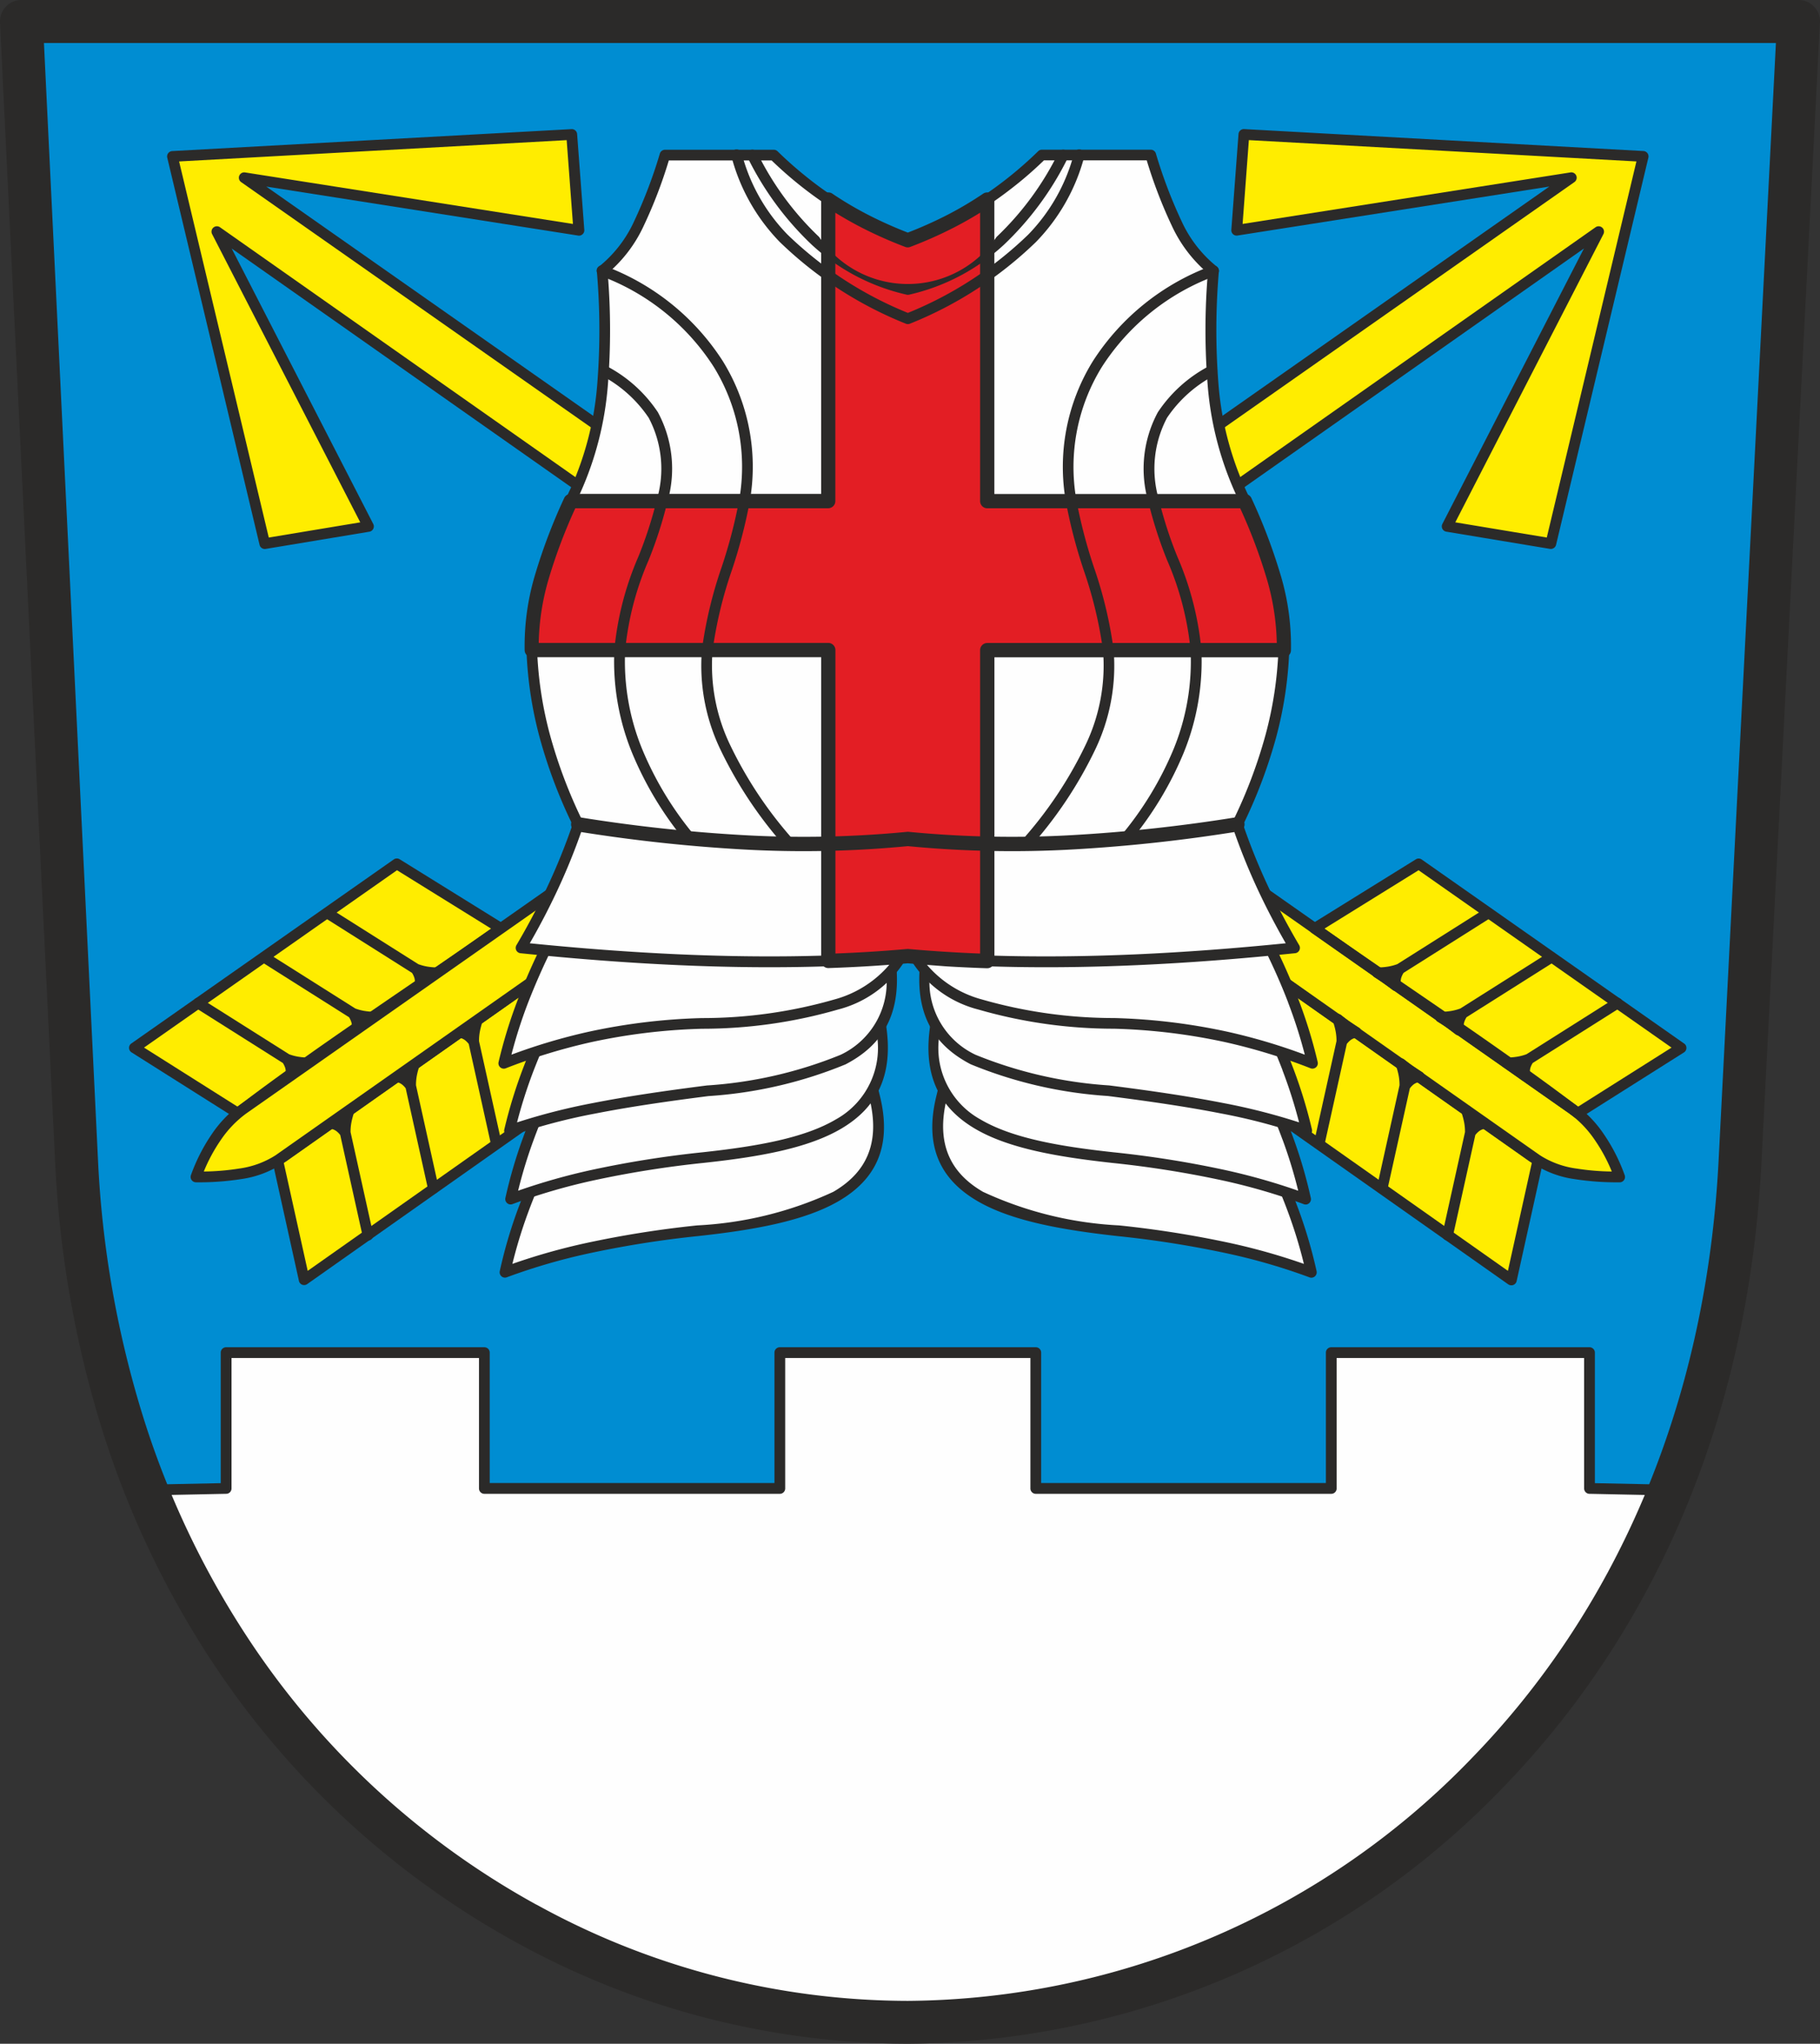
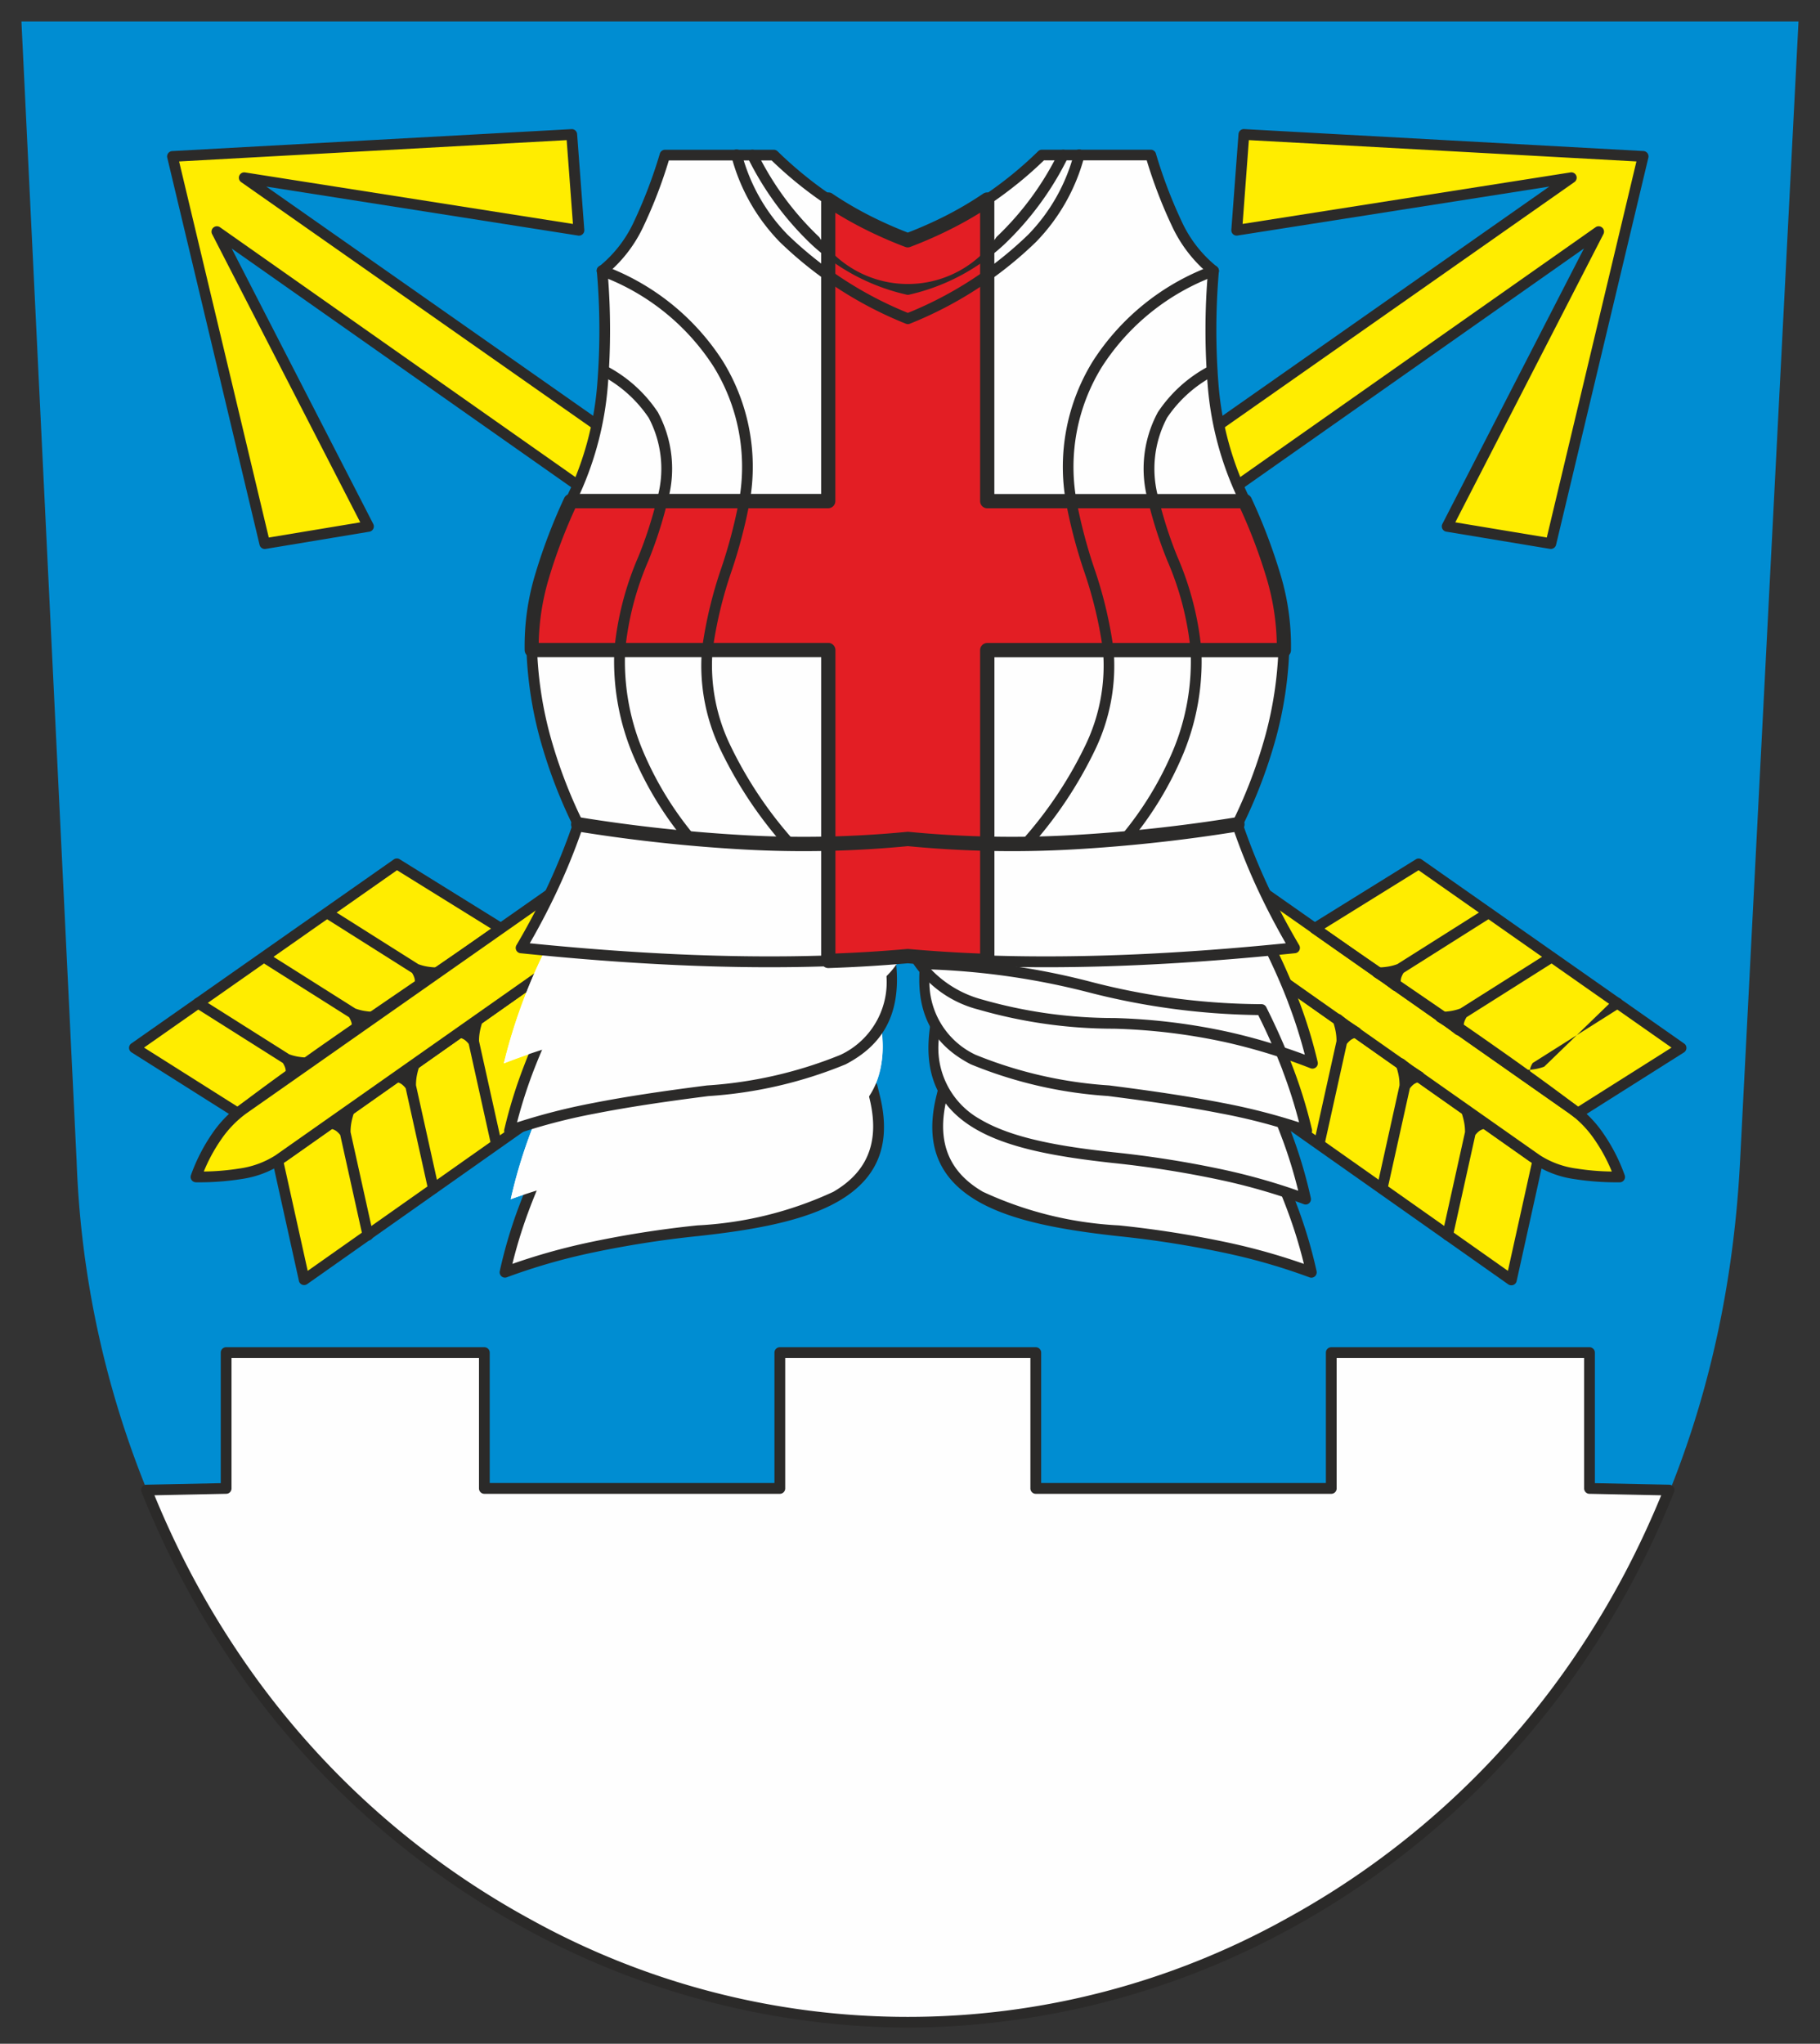
<svg xmlns="http://www.w3.org/2000/svg" width="90" height="101.039">
  <rect width="100%" height="100%" fill="#333333" stroke="none" />
  <path data-name="Path 5222" d="M44.89 99.979a40.456 40.456 0 01-33.462-18.328A47.651 47.651 0 013.79 57.422L1.06 1.063h87.877l-2.891 56.359c-1.4 27.356-21.819 42.62-41.154 42.557z" fill="#008dd2" fill-rule="evenodd" />
  <path data-name="Path 5223" d="M80.089 58.186A7.52 7.52 0 0176 57.33L10.726 11.45l7.491 14.574-5.127.851L8.525 7.732l19.742-1.085.355 4.736-16.544-2.6 65.675 46.045a7.087 7.087 0 012.336 3.358z" fill="#ffed00" fill-rule="evenodd" />
  <path data-name="Path 5224" d="M44.891 99.979a40.557 40.557 0 01-33.463-18.328 43.894 43.894 0 01-4.182-7.982l3.936-.081v-6.713h12.769v6.713h14.612v-6.713H51.22v6.713h14.612v-6.713h12.769v6.713l3.936.081a43.894 43.894 0 01-4.182 7.982 40.557 40.557 0 01-33.463 18.328z" fill="#fefefe" fill-rule="evenodd" />
  <path data-name="Path 5225" d="M78.021 55.035l5.114-3.231-12.978-9.1-5.145 3.193 12.74 8.932z" fill="#ffed00" fill-rule="evenodd" />
  <path data-name="Path 5226" d="M78.036 54.712l4.622-2.92-12.509-8.769-4.656 2.888c4.107 2.88 8.572 5.795 12.543 8.801zm5.24-2.684l-5.105 3.225a.267.267 0 01-.31-.008l-.269-.2-12.724-8.921a.265.265 0 010-.448l5.146-3.192a.265.265 0 01.29.008l12.966 9.091a.255.255 0 01.085.084.265.265 0 01-.079.361z" fill="#2b2a29" />
-   <path data-name="Path 5227" d="M79.84 49.368a.265.265 0 01.283.449l-4.329 2.735a1.02 1.02 0 00-.117.246v.009a.683.683 0 00-.007.326.265.265 0 01-.428.257l-.482-.376-.395-.239a.264.264 0 01.137-.491 3.375 3.375 0 00.525-.043 2.458 2.458 0 00.458-.121z" fill="#2b2a29" />
+   <path data-name="Path 5227" d="M79.84 49.368a.265.265 0 01.283.449l-4.329 2.735a1.02 1.02 0 00-.117.246v.009a.683.683 0 00-.007.326.265.265 0 01-.428.257a.264.264 0 01.137-.491 3.375 3.375 0 00.525-.043 2.458 2.458 0 00.458-.121z" fill="#2b2a29" />
  <path data-name="Path 5228" d="M76.568 47.106a.265.265 0 11.283.448l-4.329 2.735a1.053 1.053 0 00-.116.247.674.674 0 00-.009.335.265.265 0 01-.207.313.262.262 0 01-.215-.05l-.495-.384-.388-.236a.265.265 0 01.137-.491 3.3 3.3 0 00.525-.042 2.488 2.488 0 00.458-.121z" fill="#2b2a29" />
  <path data-name="Path 5229" d="M73.454 44.913a.265.265 0 01.283.448l-4.329 2.735a1.027 1.027 0 00-.117.247.69.69 0 00-.009.335.265.265 0 01-.428.257l-.482-.376-.395-.239a.265.265 0 01.136-.491 3.312 3.312 0 00.526-.042 2.491 2.491 0 00.458-.121z" fill="#2b2a29" />
  <path data-name="Path 5230" d="M76.042 57.37l-1.308 5.906-12.955-9.13 1.263-5.923 12.719 8.963z" fill="#ffed00" fill-rule="evenodd" />
  <path data-name="Path 5231" d="M76.304 57.437l-1.306 5.9a.265.265 0 01-.316.2.26.26 0 01-.1-.042l-12.956-9.13a.265.265 0 01-.107-.272l1.262-5.922a.266.266 0 01.314-.2.27.27 0 01.1.047c4.246 2.992 8.658 6.337 12.988 9.137a.264.264 0 01.121.282zm-1.737 5.392l1.182-5.337-.137-.089-12.391-8.732-1.141 5.357z" fill="#2b2a29" />
  <path data-name="Path 5232" d="M71.847 61.113a.265.265 0 11-.517-.115l1.115-5.031a2.446 2.446 0 00-.042-.473 3.285 3.285 0 00-.139-.509.265.265 0 01.416-.295l.362.292.511.323a.265.265 0 01-.094.493.678.678 0 00-.312.122 1 1 0 00-.192.194z" fill="#2b2a29" />
  <path data-name="Path 5233" d="M68.61 58.801a.265.265 0 11-.517-.115l1.114-5.031a2.477 2.477 0 00-.041-.473 3.3 3.3 0 00-.14-.509.268.268 0 01.044-.254.265.265 0 01.373-.04l.362.292.511.323a.265.265 0 01-.094.493.681.681 0 00-.313.121 1.025 1.025 0 00-.192.2z" fill="#2b2a29" />
  <path data-name="Path 5234" d="M65.493 56.613a.265.265 0 01-.517-.114l1.115-5.031a2.48 2.48 0 00-.042-.473 3.268 3.268 0 00-.139-.509.265.265 0 01.416-.3l.361.293.511.323a.265.265 0 01-.094.493.681.681 0 00-.312.122 1.034 1.034 0 00-.192.194z" fill="#2b2a29" />
  <path data-name="Path 5235" d="M80.092 58.451a13.538 13.538 0 01-2.227-.157 4.957 4.957 0 01-2.015-.746L11.457 12.286l7 13.617a.266.266 0 01-.115.358.28.28 0 01-.086.027l-5.12.85a.266.266 0 01-.3-.2L8.271 7.795a.265.265 0 01.2-.32.3.3 0 01.064-.007L28.26 6.384a.265.265 0 01.279.245l.355 4.736a.266.266 0 01-.245.285.277.277 0 01-.081-.007l-15.4-2.418 64.74 45.389a5.8 5.8 0 011.393 1.444 8.857 8.857 0 011.041 2.041.264.264 0 01-.16.338.258.258 0 01-.09.014zm-2.137-.68a12.007 12.007 0 001.75.147 8.188 8.188 0 00-.841-1.558 5.273 5.273 0 00-1.26-1.313L11.933 9.009a.265.265 0 01.185-.484l16.214 2.547-.31-4.144L8.857 7.982l4.434 18.593 4.524-.751-7.323-14.244a.266.266 0 01.385-.346l65.274 45.88a4.442 4.442 0 001.8.657z" fill="#2b2a29" />
  <path data-name="Path 5236" d="M63.599 58.945a23.966 23.966 0 011.249 3.955 38.691 38.691 0 00-9.537-2.054c-5.368-.584-9.942-1.734-8.748-6.6l.09-.366a5.008 5.008 0 01-.384-3.183 4.759 4.759 0 01-.529-2.687 3.738 3.738 0 01-.441-.634l17.366-.79a27.131 27.131 0 012.237 5.987 34.03 34.03 0 00-1.556-.559 24.481 24.481 0 011.273 3.89c-.4-.142-.806-.274-1.235-.4a23.84 23.84 0 011.18 3.785q-.467-.174-.965-.34z" fill="#fefefe" fill-rule="evenodd" />
  <path data-name="Path 5237" d="M62.744 57.026a26.5 26.5 0 012.1 5.87 38.688 38.688 0 00-9.537-2.054c-5.368-.584-9.942-1.734-8.748-6.6l.13-.526c5.003.188 11.027 3.475 16.055 3.31z" fill="#fefefe" fill-rule="evenodd" />
  <path data-name="Path 5238" d="M62.982 56.914c.449.932.864 1.883 1.224 2.864a23.533 23.533 0 01.9 3.065.266.266 0 01-.371.3 29.815 29.815 0 00-4.007-1.167 50.213 50.213 0 00-5.447-.864c-2.716-.3-5.234-.737-6.939-1.729-1.77-1.03-2.669-2.625-2.038-5.2l.129-.527a.266.266 0 01.268-.2 31.956 31.956 0 017.583 1.649c2.9.871 5.83 1.748 8.451 1.665a.265.265 0 01.247.144zm.725 3.047c-.335-.913-.717-1.8-1.13-2.663-2.662.044-5.564-.826-8.445-1.689a32.976 32.976 0 00-7.236-1.619l-.077.314c-.563 2.294.228 3.71 1.789 4.617a18.125 18.125 0 006.73 1.661 50.714 50.714 0 015.505.874 30.876 30.876 0 013.635 1.028 23.158 23.158 0 00-.771-2.522z" fill="#2b2a29" />
  <path data-name="Path 5239" d="M62.46 53.415a26.489 26.489 0 012.1 5.87 38.621 38.621 0 00-9.536-2.056c-5.369-.584-9.561-1.656-8.748-6.6 5.181-.058 10.93 2.954 16.184 2.786z" fill="#fefefe" fill-rule="evenodd" />
  <path data-name="Path 5240" d="M62.697 53.299a31.9 31.9 0 011.224 2.865 23.313 23.313 0 01.9 3.064.266.266 0 01-.2.316.263.263 0 01-.167-.019 29.865 29.865 0 00-4.007-1.168A50.391 50.391 0 0055 57.493c-2.717-.3-5.141-.717-6.8-1.7-1.714-1.016-2.61-2.605-2.182-5.209a.265.265 0 01.272-.223 30.847 30.847 0 017.936 1.4 29.635 29.635 0 008.226 1.391.266.266 0 01.245.147zm.726 3.047c-.335-.913-.718-1.8-1.13-2.663a30.735 30.735 0 01-8.2-1.413 31.6 31.6 0 00-7.584-1.38 4.028 4.028 0 001.963 4.446c1.577.935 3.933 1.342 6.585 1.63a50.814 50.814 0 015.505.874 31.057 31.057 0 013.635 1.028 23.34 23.34 0 00-.772-2.522z" fill="#2b2a29" />
  <path data-name="Path 5241" d="M62.383 49.914A27.193 27.193 0 0164.62 55.9a47.346 47.346 0 00-9.8-1.973c-5.287-.671-9.546-1.353-9.05-6.258 5.302-.129 11.23 2.49 16.613 2.245z" fill="#fefefe" fill-rule="evenodd" />
  <path data-name="Path 5242" d="M62.619 49.793c.472.947.91 1.915 1.293 2.918a23.952 23.952 0 01.964 3.126.266.266 0 01-.2.319.262.262 0 01-.149-.008 28.785 28.785 0 00-4.145-1.1c-1.6-.315-3.437-.589-5.6-.864a21.442 21.442 0 01-6.783-1.569c-1.762-.919-2.759-2.394-2.5-4.978a.266.266 0 01.266-.239 35.588 35.588 0 018.123 1.127 34.071 34.071 0 008.478 1.12.266.266 0 01.253.148zm.8 3.107a30.415 30.415 0 00-1.2-2.717 35.282 35.282 0 01-8.439-1.136 36.492 36.492 0 00-7.77-1.12 3.969 3.969 0 002.235 4.221 21.083 21.083 0 006.6 1.513c2.189.278 4.036.554 5.636.869a30.724 30.724 0 013.759.958 23.736 23.736 0 00-.824-2.585z" fill="#2b2a29" />
-   <path data-name="Path 5243" d="M62.664 46.582a27.129 27.129 0 012.237 5.987 28.474 28.474 0 00-9.8-1.974c-5.735-.179-8.714-1.244-9.8-3.223z" fill="#fefefe" fill-rule="evenodd" />
  <path data-name="Path 5244" d="M62.903 46.464c.473.947.911 1.916 1.294 2.918a23.863 23.863 0 01.964 3.126.266.266 0 01-.369.3 28.8 28.8 0 00-4.187-1.282 29.454 29.454 0 00-5.511-.668 24.157 24.157 0 01-6.719-.95 5.521 5.521 0 01-3.307-2.41.265.265 0 01.235-.393l17.353-.789a.265.265 0 01.247.148zm.8 3.107c-.355-.93-.76-1.832-1.2-2.716l-16.736.76a5.432 5.432 0 002.773 1.792 23.655 23.655 0 006.567.923 30.044 30.044 0 015.61.681 28.837 28.837 0 013.806 1.131 23.753 23.753 0 00-.823-2.571z" fill="#2b2a29" />
  <path data-name="Path 5245" d="M11.759 55.035l-5.114-3.231 12.978-9.1 5.145 3.193-12.741 8.928z" fill="#ffed00" fill-rule="evenodd" />
  <path data-name="Path 5246" d="M11.61 55.253l-5.105-3.225a.265.265 0 01-.083-.365.262.262 0 01.085-.084l12.966-9.091a.265.265 0 01.29-.008l5.145 3.192a.265.265 0 01.086.365.273.273 0 01-.08.083L12.19 55.04l-.269.205a.266.266 0 01-.311.008zm-4.487-3.462l4.622 2.92c3.942-3 8.45-5.931 12.543-8.8l-4.656-2.888z" fill="#2b2a29" />
  <path data-name="Path 5247" d="M9.658 49.818a.265.265 0 01.283-.449l4.358 2.753a2.455 2.455 0 00.458.121 3.311 3.311 0 00.525.042.265.265 0 01.137.491l-.395.239-.482.376a.265.265 0 01-.428-.257.689.689 0 00-.009-.335 1.013 1.013 0 00-.117-.246z" fill="#2b2a29" />
  <path data-name="Path 5248" d="M12.93 47.554a.265.265 0 11.283-.448l4.357 2.753a2.492 2.492 0 00.458.121 3.3 3.3 0 00.525.042.265.265 0 01.137.491l-.389.236-.494.385a.266.266 0 01-.423-.263.672.672 0 00-.009-.335 1.048 1.048 0 00-.116-.247z" fill="#2b2a29" />
  <path data-name="Path 5249" d="M16.044 45.362a.265.265 0 01.283-.448l4.358 2.753a2.5 2.5 0 00.458.121 3.321 3.321 0 00.526.042.265.265 0 01.136.491l-.395.239-.482.376a.265.265 0 01-.428-.257.681.681 0 00-.009-.335 1.017 1.017 0 00-.117-.247z" fill="#2b2a29" />
  <path data-name="Path 5250" d="M13.735 57.37l1.308 5.906 12.956-9.13-1.262-5.922-12.722 8.959z" fill="#ffed00" fill-rule="evenodd" />
  <path data-name="Path 5251" d="M14.033 57.492l1.183 5.337 12.487-8.8-1.141-5.357-12.39 8.732zm.751 5.84l-1.306-5.9a.265.265 0 01.112-.289c4.329-2.8 8.741-6.144 12.988-9.137a.269.269 0 01.1-.047.267.267 0 01.315.2l1.261 5.922a.265.265 0 01-.107.272l-12.955 9.13a.265.265 0 01-.412-.16z" fill="#2b2a29" />
  <path data-name="Path 5252" d="M18.45 60.999a.265.265 0 11-.517.115l-1.108-5a1.014 1.014 0 00-.191-.194.686.686 0 00-.313-.122.265.265 0 01-.094-.493l.511-.323.362-.292a.265.265 0 01.416.295 3.358 3.358 0 00-.139.509 2.432 2.432 0 00-.042.473z" fill="#2b2a29" />
  <path data-name="Path 5253" d="M21.686 58.687a.265.265 0 11-.517.115l-1.108-5a1.023 1.023 0 00-.192-.195.68.68 0 00-.313-.121.265.265 0 01-.094-.493l.511-.323.362-.292a.265.265 0 01.416.295 3.446 3.446 0 00-.139.509 2.479 2.479 0 00-.041.473z" fill="#2b2a29" />
  <path data-name="Path 5254" d="M24.804 56.499a.265.265 0 01-.517.114l-1.107-5a1.036 1.036 0 00-.192-.194.681.681 0 00-.313-.122.265.265 0 01-.094-.493l.511-.323.361-.293a.265.265 0 01.416.3 3.363 3.363 0 00-.139.509 2.482 2.482 0 00-.042.473z" fill="#2b2a29" />
  <path data-name="Path 5255" d="M9.691 58.186a7.52 7.52 0 004.089-.856l65.274-45.88-7.493 14.575 5.127.851 4.565-19.143-19.742-1.085-.35 4.735 16.544-2.6L12.03 54.828a7.091 7.091 0 00-2.339 3.358z" fill="#ffed00" fill-rule="evenodd" />
  <path data-name="Path 5256" d="M10.078 57.918a12.006 12.006 0 001.75-.147 4.442 4.442 0 001.8-.657l65.274-45.88a.266.266 0 01.385.346l-7.322 14.243 4.524.751 4.433-18.593-19.165-1.054-.31 4.144 16.214-2.547a.265.265 0 01.186.484l-65.669 46.04a5.273 5.273 0 00-1.26 1.313 8.188 8.188 0 00-.84 1.557zm1.84.376a13.538 13.538 0 01-2.227.157.258.258 0 01-.089-.016.264.264 0 01-.16-.338 8.891 8.891 0 011.041-2.041 5.794 5.794 0 011.393-1.444l64.74-45.389-15.4 2.418a.277.277 0 01-.081.007.266.266 0 01-.245-.285l.355-4.736a.265.265 0 01.279-.245l19.725 1.084a.3.3 0 01.064.007.266.266 0 01.2.32l-4.565 19.143a.267.267 0 01-.3.2l-5.12-.85a.28.28 0 01-.086-.027.266.266 0 01-.115-.358l7-13.617-64.394 45.265a4.954 4.954 0 01-2.018.745z" fill="#2b2a29" />
  <path data-name="Path 5257" d="M26.219 58.945A24.028 24.028 0 0024.97 62.9a38.678 38.678 0 019.537-2.054c5.369-.584 9.942-1.734 8.748-6.6l-.089-.366a5 5 0 00.383-3.183 4.754 4.754 0 00.529-2.687 3.7 3.7 0 00.441-.634l-17.366-.79a27.188 27.188 0 00-2.237 5.987c.5-.192 1.013-.38 1.557-.559a24.416 24.416 0 00-1.273 3.89c.4-.142.806-.274 1.235-.4a23.84 23.84 0 00-1.18 3.785c.312-.116.633-.23.965-.34z" fill="#fefefe" fill-rule="evenodd" />
  <path data-name="Path 5258" d="M27.075 57.026a26.5 26.5 0 00-2.1 5.87 38.675 38.675 0 019.537-2.054c5.369-.584 9.942-1.734 8.748-6.6l-.129-.526c-5.005.188-11.029 3.475-16.056 3.31z" fill="#fefefe" fill-rule="evenodd" />
  <path data-name="Path 5259" d="M27.239 57.299c-.413.866-.795 1.75-1.13 2.663a23.428 23.428 0 00-.771 2.522 30.868 30.868 0 013.636-1.028 50.676 50.676 0 015.505-.874 18.127 18.127 0 006.73-1.661c1.56-.908 2.351-2.323 1.788-4.617l-.077-.314a32.962 32.962 0 00-7.236 1.619c-2.88.865-5.782 1.734-8.445 1.69zm-1.628 2.48a31.88 31.88 0 011.224-2.864.265.265 0 01.247-.149c2.62.083 5.546-.794 8.45-1.665a31.968 31.968 0 017.583-1.649.265.265 0 01.268.2l.129.527c.632 2.575-.267 4.171-2.037 5.2-1.705.992-4.224 1.433-6.94 1.729a50.271 50.271 0 00-5.447.864 29.89 29.89 0 00-4.007 1.168.268.268 0 01-.167.018.265.265 0 01-.2-.316 23.34 23.34 0 01.898-3.068z" fill="#2b2a29" />
  <path data-name="Path 5260" d="M27.357 53.415a26.492 26.492 0 00-2.1 5.87 38.635 38.635 0 019.537-2.054c5.369-.584 9.561-1.656 8.748-6.6-5.181-.06-10.93 2.952-16.185 2.784z" fill="#fefefe" fill-rule="evenodd" />
-   <path data-name="Path 5261" d="M27.522 53.682c-.413.866-.795 1.75-1.13 2.663a23.206 23.206 0 00-.771 2.522 31.094 31.094 0 013.635-1.028 50.821 50.821 0 015.505-.874c2.651-.289 5.009-.695 6.585-1.63a4.028 4.028 0 001.963-4.446 31.6 31.6 0 00-7.584 1.38 30.735 30.735 0 01-8.203 1.413zm-1.628 2.48a31.9 31.9 0 011.224-2.865.266.266 0 01.247-.149 29.631 29.631 0 008.226-1.391 30.852 30.852 0 017.936-1.4.266.266 0 01.273.223c.428 2.6-.469 4.193-2.183 5.209-1.658.984-4.082 1.406-6.8 1.7a50.37 50.37 0 00-5.447.864 29.841 29.841 0 00-4.007 1.168.265.265 0 01-.37-.3 23.405 23.405 0 01.901-3.056z" fill="#2b2a29" />
  <path data-name="Path 5262" d="M27.436 49.914a27.132 27.132 0 00-2.237 5.986 47.338 47.338 0 019.8-1.973c5.287-.671 9.547-1.353 9.05-6.258-5.304-.129-11.231 2.49-16.613 2.245z" fill="#fefefe" fill-rule="evenodd" />
  <path data-name="Path 5263" d="M27.597 50.186a33.05 33.05 0 00-1.2 2.717 23.88 23.88 0 00-.829 2.587 30.738 30.738 0 013.759-.958c1.6-.315 3.448-.591 5.636-.869a21.09 21.09 0 006.6-1.513 3.969 3.969 0 002.235-4.221 36.487 36.487 0 00-7.77 1.12 35.285 35.285 0 01-8.431 1.137zm-1.693 2.528c.383-1 .821-1.971 1.293-2.918a.267.267 0 01.25-.146 34.061 34.061 0 008.477-1.12 35.592 35.592 0 018.123-1.127.266.266 0 01.267.239c.262 2.584-.736 4.059-2.5 4.978a21.441 21.441 0 01-6.783 1.569c-2.164.275-4 .549-5.6.864a28.744 28.744 0 00-4.145 1.1.263.263 0 01-.149.008.266.266 0 01-.2-.319 23.959 23.959 0 01.967-3.128z" fill="#2b2a29" />
  <path data-name="Path 5264" d="M27.152 46.582a27.186 27.186 0 00-2.237 5.987 28.475 28.475 0 019.8-1.974c5.734-.179 8.713-1.244 9.8-3.223z" fill="#fefefe" fill-rule="evenodd" />
-   <path data-name="Path 5265" d="M27.314 46.855a33.03 33.03 0 00-1.2 2.716 23.747 23.747 0 00-.824 2.571 28.807 28.807 0 013.806-1.131 30.032 30.032 0 015.609-.679 23.662 23.662 0 006.567-.923 5.431 5.431 0 002.772-1.792zm-1.693 2.527c.383-1 .821-1.971 1.294-2.918a.266.266 0 01.249-.146l17.353.789a.262.262 0 01.13.032.265.265 0 01.1.361 5.518 5.518 0 01-3.307 2.41 24.162 24.162 0 01-6.719.95 29.461 29.461 0 00-5.511.668 28.835 28.835 0 00-4.187 1.282.266.266 0 01-.369-.3 23.957 23.957 0 01.967-3.128z" fill="#2b2a29" />
  <path data-name="Path 5266" d="M44.891 99.979a40.557 40.557 0 01-33.463-18.328 43.894 43.894 0 01-4.182-7.982l3.936-.081v-6.713h12.769v6.713h14.612v-6.713H51.22v6.713h14.612v-6.713h12.769v6.713l3.936.081a43.894 43.894 0 01-4.182 7.982 40.557 40.557 0 01-33.463 18.328z" fill="#fefefe" fill-rule="evenodd" />
  <path data-name="Path 5267" d="M44.892 100.244a39.767 39.767 0 01-19.022-4.95 41.586 41.586 0 01-14.662-13.5 43.356 43.356 0 01-2.3-3.885 44.927 44.927 0 01-1.909-4.144.265.265 0 01.253-.364l3.664-.076v-6.454a.266.266 0 01.266-.266h12.769a.266.266 0 01.266.266v6.447h14.08v-6.447a.266.266 0 01.266-.266H51.22a.266.266 0 01.266.266v6.447h14.08v-6.447a.266.266 0 01.266-.266h12.769a.266.266 0 01.266.266v6.454l3.676.076a.265.265 0 01.26.27.271.271 0 01-.019.094 44.763 44.763 0 01-1.909 4.144 43.466 43.466 0 01-2.3 3.885 41.586 41.586 0 01-14.662 13.5 39.769 39.769 0 01-19.021 4.95zm-18.769-5.416a38.507 38.507 0 0037.538 0 41.052 41.052 0 0014.473-13.325 43.049 43.049 0 002.272-3.837q.942-1.8 1.742-3.741l-3.529-.073h-.017a.266.266 0 01-.266-.266v-6.448H66.098v6.448a.266.266 0 01-.266.266H51.22a.266.266 0 01-.266-.266v-6.448H38.829v6.448a.266.266 0 01-.266.266H23.952a.266.266 0 01-.266-.266v-6.448H11.449v6.448a.264.264 0 01-.26.265l-3.552.073q.8 1.942 1.742 3.741a43.114 43.114 0 002.272 3.837 41.053 41.053 0 0014.472 13.327z" fill="#2b2a29" />
-   <path data-name="Path 5268" d="M44.891 101.038a40.238 40.238 0 01-19.376-5.017 42.481 42.481 0 01-14.972-13.785 45.59 45.59 0 01-5.492-11.558 52.728 52.728 0 01-2.323-13.2L0 1.113A1.06 1.06 0 011.01 0h87.927a1.062 1.062 0 011.055 1.2l-2.887 56.276c-.672 13.1-5.619 23.491-12.724 30.838a41.218 41.218 0 01-29.49 12.724zM26.528 94.16a38.128 38.128 0 0018.363 4.76 39.092 39.092 0 0027.962-12.076c6.773-7 11.49-16.936 12.133-29.476L87.82 2.126H2.173l2.674 55.242a50.673 50.673 0 002.231 12.679 43.45 43.45 0 005.235 11.017 40.337 40.337 0 0014.215 13.1z" fill="#2b2a29" />
  <path data-name="Path 5269" d="M44.891 11.877a19.075 19.075 0 003.93-2.011 19.423 19.423 0 002.7-2.2h5.382c.811 2.543 1.591 4.583 3.1 5.723-.275 3.832-.213 7.571 1.315 10.854.086.184.158.342.242.526a17.111 17.111 0 011.924 7.368 21.136 21.136 0 01-2.3 8.618 32.484 32.484 0 002.829 6.108 112.077 112.077 0 01-15.2.644 72.359 72.359 0 01-3.93-.239 72.42 72.42 0 01-3.93.239 112.077 112.077 0 01-15.2-.644 32.487 32.487 0 002.829-6.108 21.136 21.136 0 01-2.3-8.618 17.109 17.109 0 011.923-7.368c.083-.184.157-.343.242-.526 1.528-3.284 1.591-7.022 1.316-10.854 1.513-1.14 2.293-3.179 3.1-5.723h5.382a19.38 19.38 0 002.7 2.2 19.085 19.085 0 003.946 2.011z" fill="#fefefe" fill-rule="evenodd" />
  <path data-name="Path 5270" d="M44.891 11.877a19.075 19.075 0 003.93-2.011 19.423 19.423 0 002.7-2.2h5.382c.811 2.543 1.591 4.583 3.1 5.723-.275 3.832-.213 7.571 1.315 10.854.086.184.158.342.242.526a17.111 17.111 0 011.924 7.368 21.136 21.136 0 01-2.3 8.618 32.484 32.484 0 002.829 6.108 112.077 112.077 0 01-15.2.644 72.359 72.359 0 01-3.93-.239 72.42 72.42 0 01-3.93.239 112.077 112.077 0 01-15.2-.644 32.487 32.487 0 002.829-6.108 21.136 21.136 0 01-2.3-8.618 17.109 17.109 0 011.923-7.368c.083-.184.157-.343.242-.526 1.528-3.284 1.591-7.022 1.316-10.854 1.513-1.14 2.293-3.179 3.1-5.723h5.382a19.38 19.38 0 002.7 2.2 19.085 19.085 0 003.946 2.011z" fill="#fefefe" fill-rule="evenodd" />
  <path data-name="Path 5271" d="M44.891 11.592a20.447 20.447 0 002-.892 17.683 17.683 0 001.786-1.055 18.992 18.992 0 002.661-2.169.263.263 0 01.185-.075h5.382a.266.266 0 01.26.209 23.648 23.648 0 001.265 3.326 6.168 6.168 0 001.739 2.242.266.266 0 01.105.231 33.976 33.976 0 00-.019 5.589 15.5 15.5 0 001.311 5.134c.076.176.163.355.243.53a27.691 27.691 0 011.421 3.732 12.1 12.1 0 01.525 3.753 19.264 19.264 0 01-.648 4.3 24.76 24.76 0 01-1.633 4.325 30.68 30.68 0 001.237 3.056c.467 1 .979 1.954 1.534 2.9a.265.265 0 01-.094.362.26.26 0 01-.107.035c-2.666.275-5.273.477-7.814.59s-5.016.137-7.417.055a74.73 74.73 0 01-3.922-.237c-.631.056-1.274.1-1.933.144s-1.307.07-1.988.093c-2.4.082-4.876.058-7.417-.055s-5.148-.315-7.814-.589a.265.265 0 01-.236-.291.261.261 0 01.042-.119 35.503 35.503 0 001.528-2.888 30.72 30.72 0 001.237-3.056 24.711 24.711 0 01-1.627-4.322 19.264 19.264 0 01-.649-4.3 12.1 12.1 0 01.525-3.753 27.675 27.675 0 011.421-3.732c.08-.175.158-.359.244-.529a15.526 15.526 0 001.31-5.135 33.99 33.99 0 00-.019-5.589.266.266 0 01.107-.233 6.165 6.165 0 001.736-2.24 23.813 23.813 0 001.274-3.35.264.264 0 01.252-.185h5.382a.265.265 0 01.2.09A19 19 0 0039.74 8.63c.434.355.893.7 1.371 1.019a17.642 17.642 0 001.786 1.055 20.5 20.5 0 002 .892zm2.24-.42a21.2 21.2 0 01-2.145.952.266.266 0 01-.189 0 21.2 21.2 0 01-2.145-.952 18.091 18.091 0 01-1.838-1.087 19.47 19.47 0 01-2.657-2.154h-5.083a23.253 23.253 0 01-1.245 3.24 6.81 6.81 0 01-1.777 2.339 34.034 34.034 0 01.007 5.535 16.027 16.027 0 01-1.357 5.309l-.122.261-.119.262a27.131 27.131 0 00-1.395 3.66 11.588 11.588 0 00-.506 3.59 18.761 18.761 0 00.632 4.187 24.33 24.33 0 001.637 4.32.262.262 0 01.014.2 30.988 30.988 0 01-1.294 3.212 34.665 34.665 0 01-1.351 2.588c2.515.253 4.976.439 7.375.546 2.529.112 4.991.136 7.378.055a72.337 72.337 0 003.912-.239.223.223 0 01.049 0c.659.058 1.3.107 1.942.145.659.04 1.315.071 1.973.094 2.387.081 4.848.057 7.378-.055 2.4-.107 4.859-.293 7.375-.546-.484-.845-.934-1.7-1.351-2.588a31.262 31.262 0 01-1.294-3.212.268.268 0 01.013-.2 24.29 24.29 0 001.639-4.324 18.765 18.765 0 00.632-4.187 11.626 11.626 0 00-.506-3.59 27.138 27.138 0 00-1.395-3.66l-.119-.262-.122-.261a16.025 16.025 0 01-1.357-5.309 34.035 34.035 0 01.008-5.535 6.818 6.818 0 01-1.778-2.339 23.324 23.324 0 01-1.244-3.24h-5.082c-.386.373-.8.745-1.246 1.106s-.921.718-1.41 1.048a18.079 18.079 0 01-1.838 1.087z" fill="#2b2a29" />
  <path data-name="Path 5272" d="M44.889 47.268a72.42 72.42 0 01-3.93.239V32.138H26.297a17.109 17.109 0 011.924-7.368h12.741V9.87a19.082 19.082 0 003.93 2.011 19.074 19.074 0 003.93-2.011v14.9h12.74a17.108 17.108 0 011.924 7.368H48.822v15.369a72.359 72.359 0 01-3.93-.239z" fill="#e31e24" fill-rule="evenodd" />
  <path data-name="Path 5273" d="M44.891 47.624a74.1 74.1 0 01-3.918.236.353.353 0 01-.364-.342V32.492h-14.31a.355.355 0 01-.355-.355v-.017a12.222 12.222 0 01.529-3.751 27.7 27.7 0 011.426-3.744.353.353 0 01.322-.208h12.387V9.867a.354.354 0 01.575-.277 17.524 17.524 0 001.754 1.034 20.349 20.349 0 001.955.875 20.3 20.3 0 001.956-.875 17.512 17.512 0 001.774-1.052.353.353 0 01.49.1.349.349 0 01.059.2v14.55h12.391a.355.355 0 01.332.228 27.722 27.722 0 011.417 3.725 12.176 12.176 0 01.528 3.781.353.353 0 01-.365.341h-14.3v15.016a.354.354 0 01-.354.355h-.042a76.322 76.322 0 01-1.96-.092 143.88 143.88 0 01-1.927-.152zm-1.97-.563c.63-.038 1.273-.086 1.934-.145a.4.4 0 01.066 0 71.912 71.912 0 003.546.226v-15a.353.353 0 01.353-.353h14.317a11.95 11.95 0 00-.509-3.222 26.3 26.3 0 00-1.3-3.438H48.822a.354.354 0 01-.355-.355V10.516c-.413.257-.842.5-1.3.735a21.111 21.111 0 01-2.154.956.349.349 0 01-.251 0 21.107 21.107 0 01-2.154-.956 18.78 18.78 0 01-1.3-.735v14.256a.354.354 0 01-.355.355H28.449a26.339 26.339 0 00-1.3 3.438 11.966 11.966 0 00-.509 3.22h14.317a.355.355 0 01.355.355v15a72.86 72.86 0 001.61-.079z" fill="#2b2a29" />
  <path data-name="Path 5274" d="M28.539 41.103a.354.354 0 11.108-.7 78.686 78.686 0 008.112.884 52.886 52.886 0 008.1-.163.383.383 0 01.074 0 52.887 52.887 0 008.091.163 78.686 78.686 0 008.112-.884.354.354 0 11.108.7 79.37 79.37 0 01-8.184.892 53.6 53.6 0 01-8.167-.163 53.589 53.589 0 01-8.166.163 79.346 79.346 0 01-8.188-.892z" fill="#2b2a29" />
  <path data-name="Path 5275" d="M36.971 7.788a.265.265 0 01.472-.243 14.615 14.615 0 003.062 4.169 5.3 5.3 0 008.775 0 14.626 14.626 0 003.062-4.169.265.265 0 01.471.243 15.149 15.149 0 01-3.175 4.318 10.244 10.244 0 01-4.68 2.462.263.263 0 01-.124 0 10.238 10.238 0 01-4.686-2.463 15.151 15.151 0 01-3.177-4.317zm2.284 33.76a.265.265 0 01-.4.347 20.635 20.635 0 01-3.211-4.8 9.58 9.58 0 01-.932-4.987 21.042 21.042 0 01.974-4.07 24.976 24.976 0 00.865-3.313 9.417 9.417 0 00-1.259-6.593 11.324 11.324 0 00-5.609-4.5.265.265 0 11.191-.494 11.85 11.85 0 015.868 4.713 9.935 9.935 0 011.331 6.956 25.241 25.241 0 01-.882 3.383 20.683 20.683 0 00-.953 3.969 9.064 9.064 0 00.889 4.715 20.11 20.11 0 003.127 4.672zm16.612.073a.265.265 0 01-.411-.334 16.538 16.538 0 002.581-4.259 11.439 11.439 0 00.838-4.876 14.661 14.661 0 00-1.156-4.446 20.723 20.723 0 01-.929-2.879 5.88 5.88 0 01.467-4.448 6.856 6.856 0 012.539-2.283.265.265 0 11.27.457 6.377 6.377 0 00-2.354 2.1 5.383 5.383 0 00-.4 4.063 20.322 20.322 0 00.907 2.8 15.079 15.079 0 011.189 4.605 11.968 11.968 0 01-.876 5.1 17.055 17.055 0 01-2.666 4.4zm-4.937.274a.265.265 0 11-.4-.347 20.128 20.128 0 003.127-4.668 9.064 9.064 0 00.888-4.715 20.64 20.64 0 00-.952-3.969 25.345 25.345 0 01-.883-3.383 9.936 9.936 0 011.332-6.956 11.848 11.848 0 015.865-4.711.265.265 0 11.191.494 11.323 11.323 0 00-5.609 4.5 9.41 9.41 0 00-1.259 6.593 24.864 24.864 0 00.865 3.313 21 21 0 01.973 4.07 9.575 9.575 0 01-.931 4.987 20.632 20.632 0 01-3.208 4.792zm-16.6-.608a.265.265 0 01-.411.334 17.055 17.055 0 01-2.662-4.4 11.967 11.967 0 01-.876-5.1 15.079 15.079 0 011.189-4.605 20.321 20.321 0 00.907-2.8 5.383 5.383 0 00-.4-4.063 6.377 6.377 0 00-2.354-2.1.265.265 0 11.27-.457 6.857 6.857 0 012.539 2.283 5.88 5.88 0 01.467 4.448 20.725 20.725 0 01-.929 2.879 14.68 14.68 0 00-1.155 4.446 11.438 11.438 0 00.838 4.876 16.536 16.536 0 002.575 4.259zm18.777-33.69a.266.266 0 11.513.139 9.524 9.524 0 01-2.388 4.225 19.2 19.2 0 01-6.23 4.04.264.264 0 01-.214 0 19.2 19.2 0 01-6.23-4.04 9.523 9.523 0 01-2.388-4.225.266.266 0 11.513-.139 9.009 9.009 0 002.26 4 18.556 18.556 0 005.952 3.872 18.552 18.552 0 005.953-3.872 9.014 9.014 0 002.259-4z" fill="#2b2a29" />
</svg>